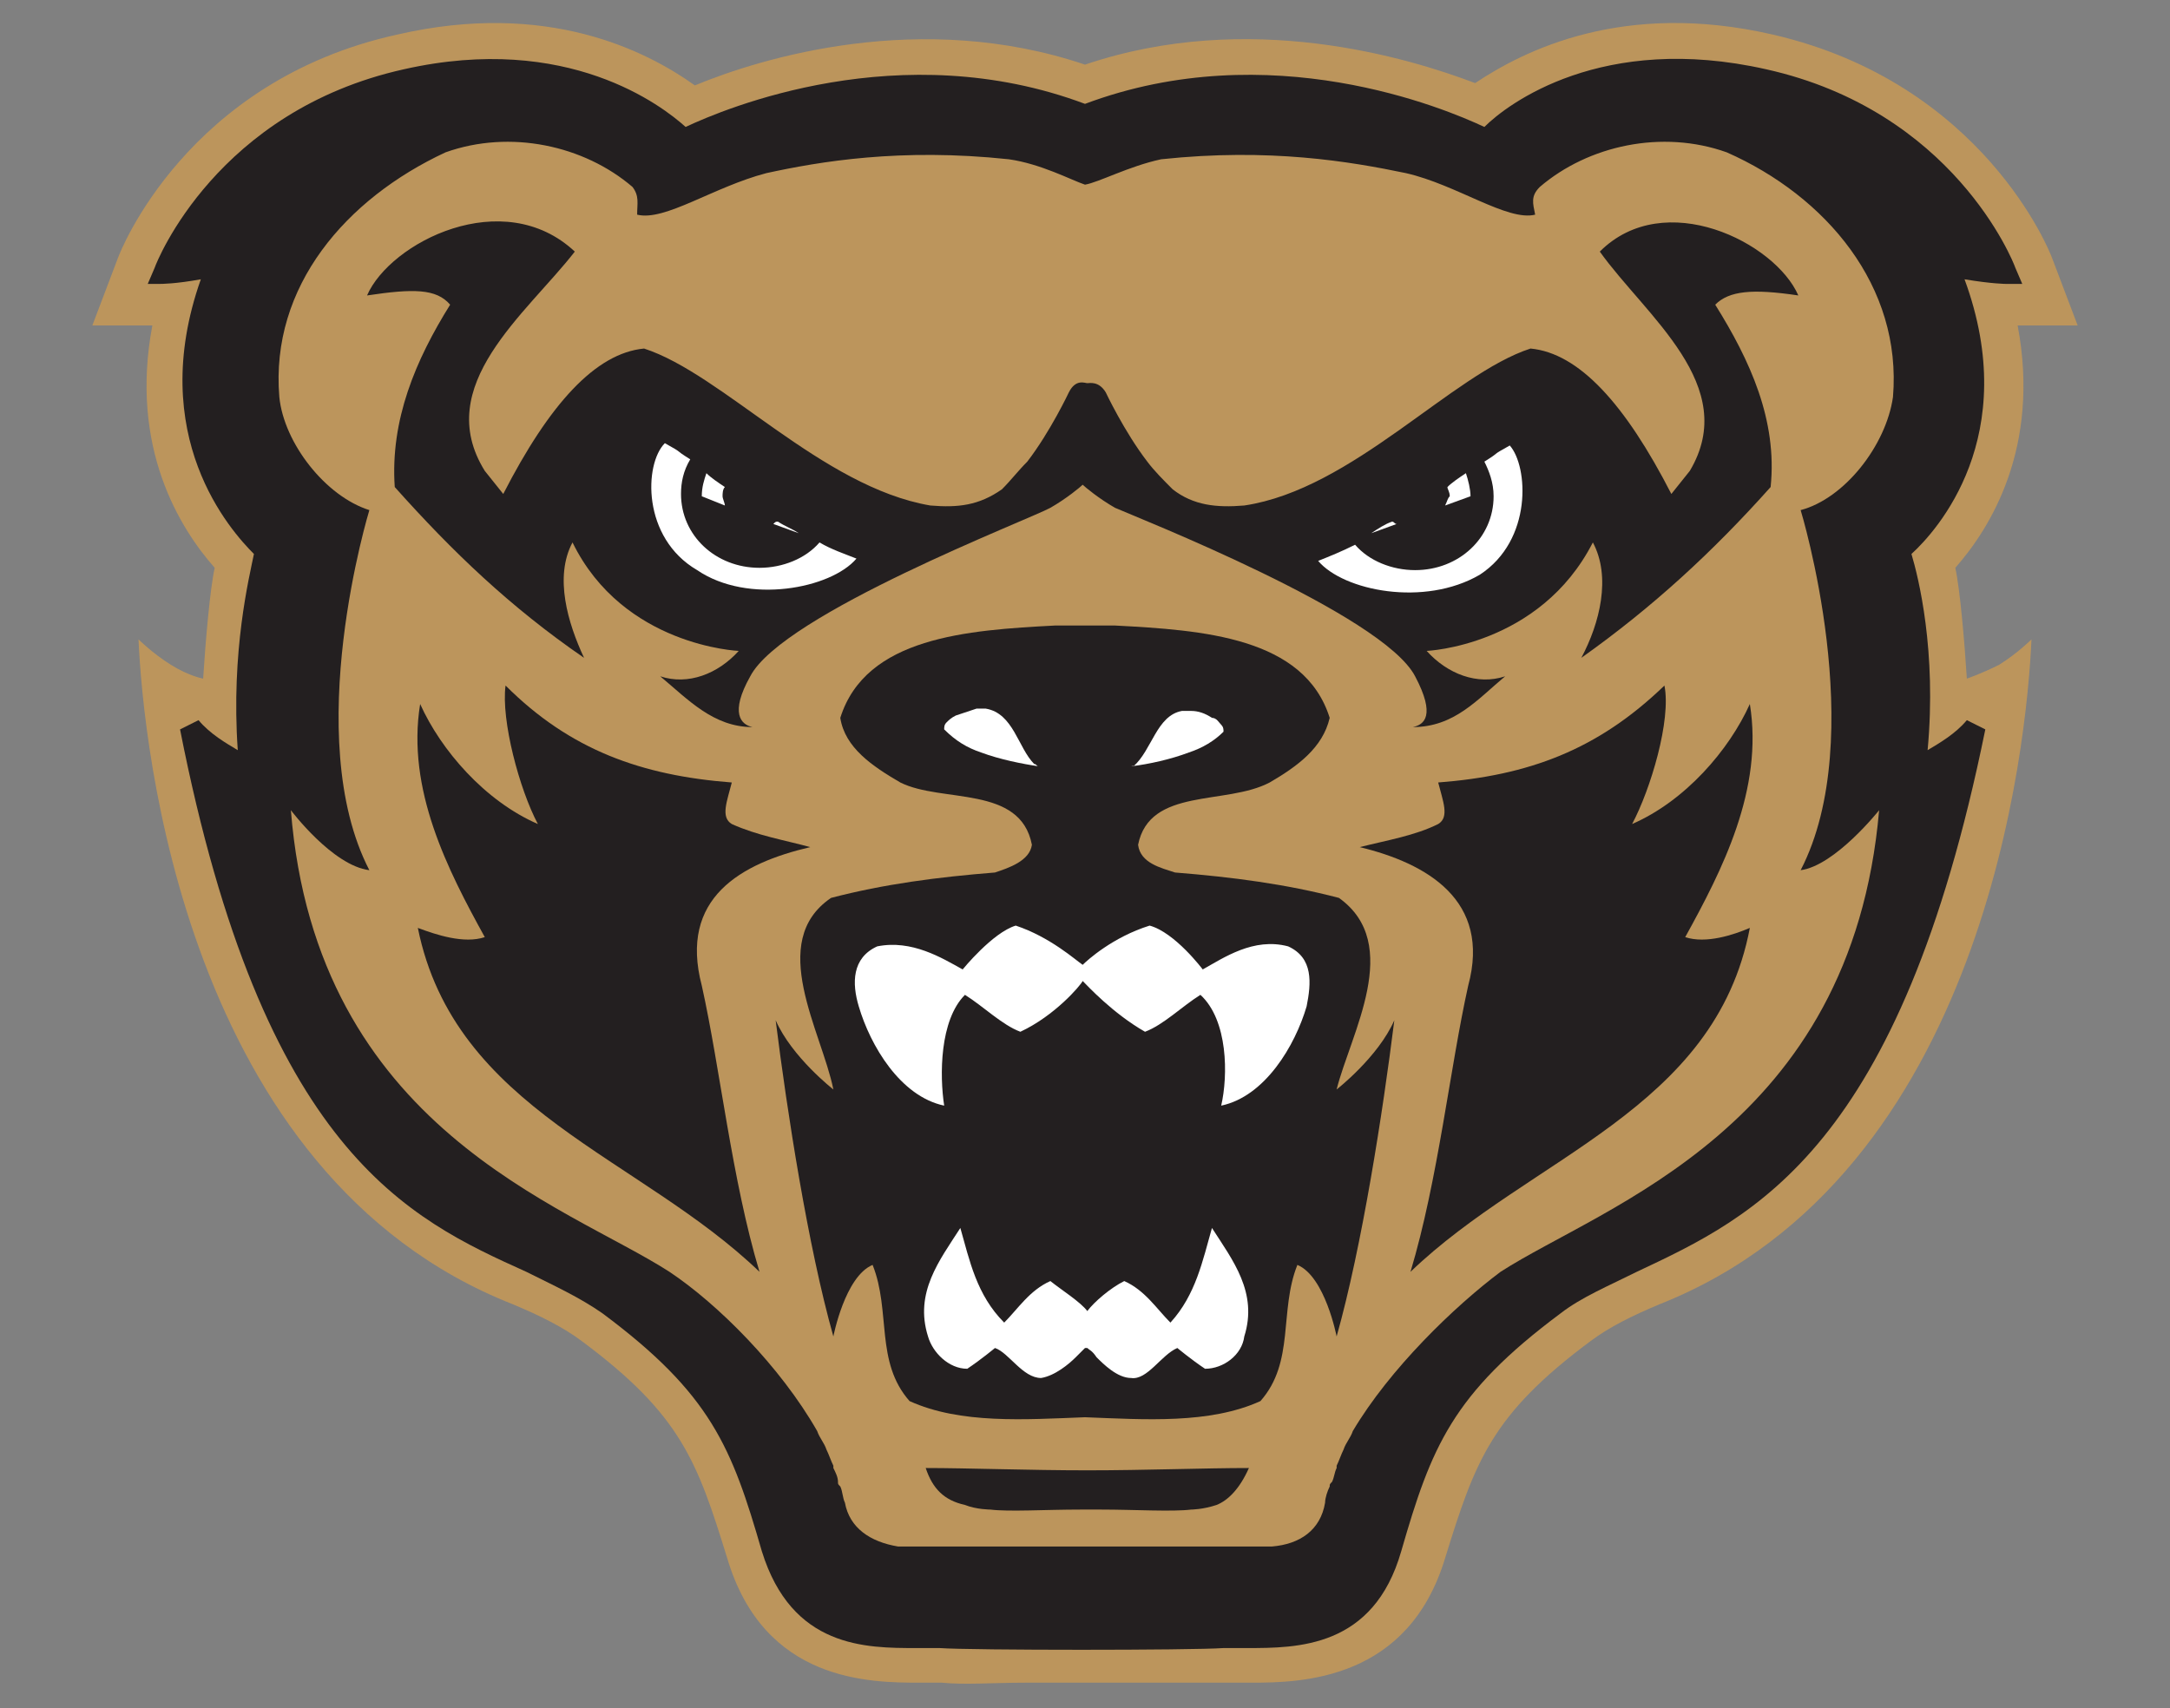
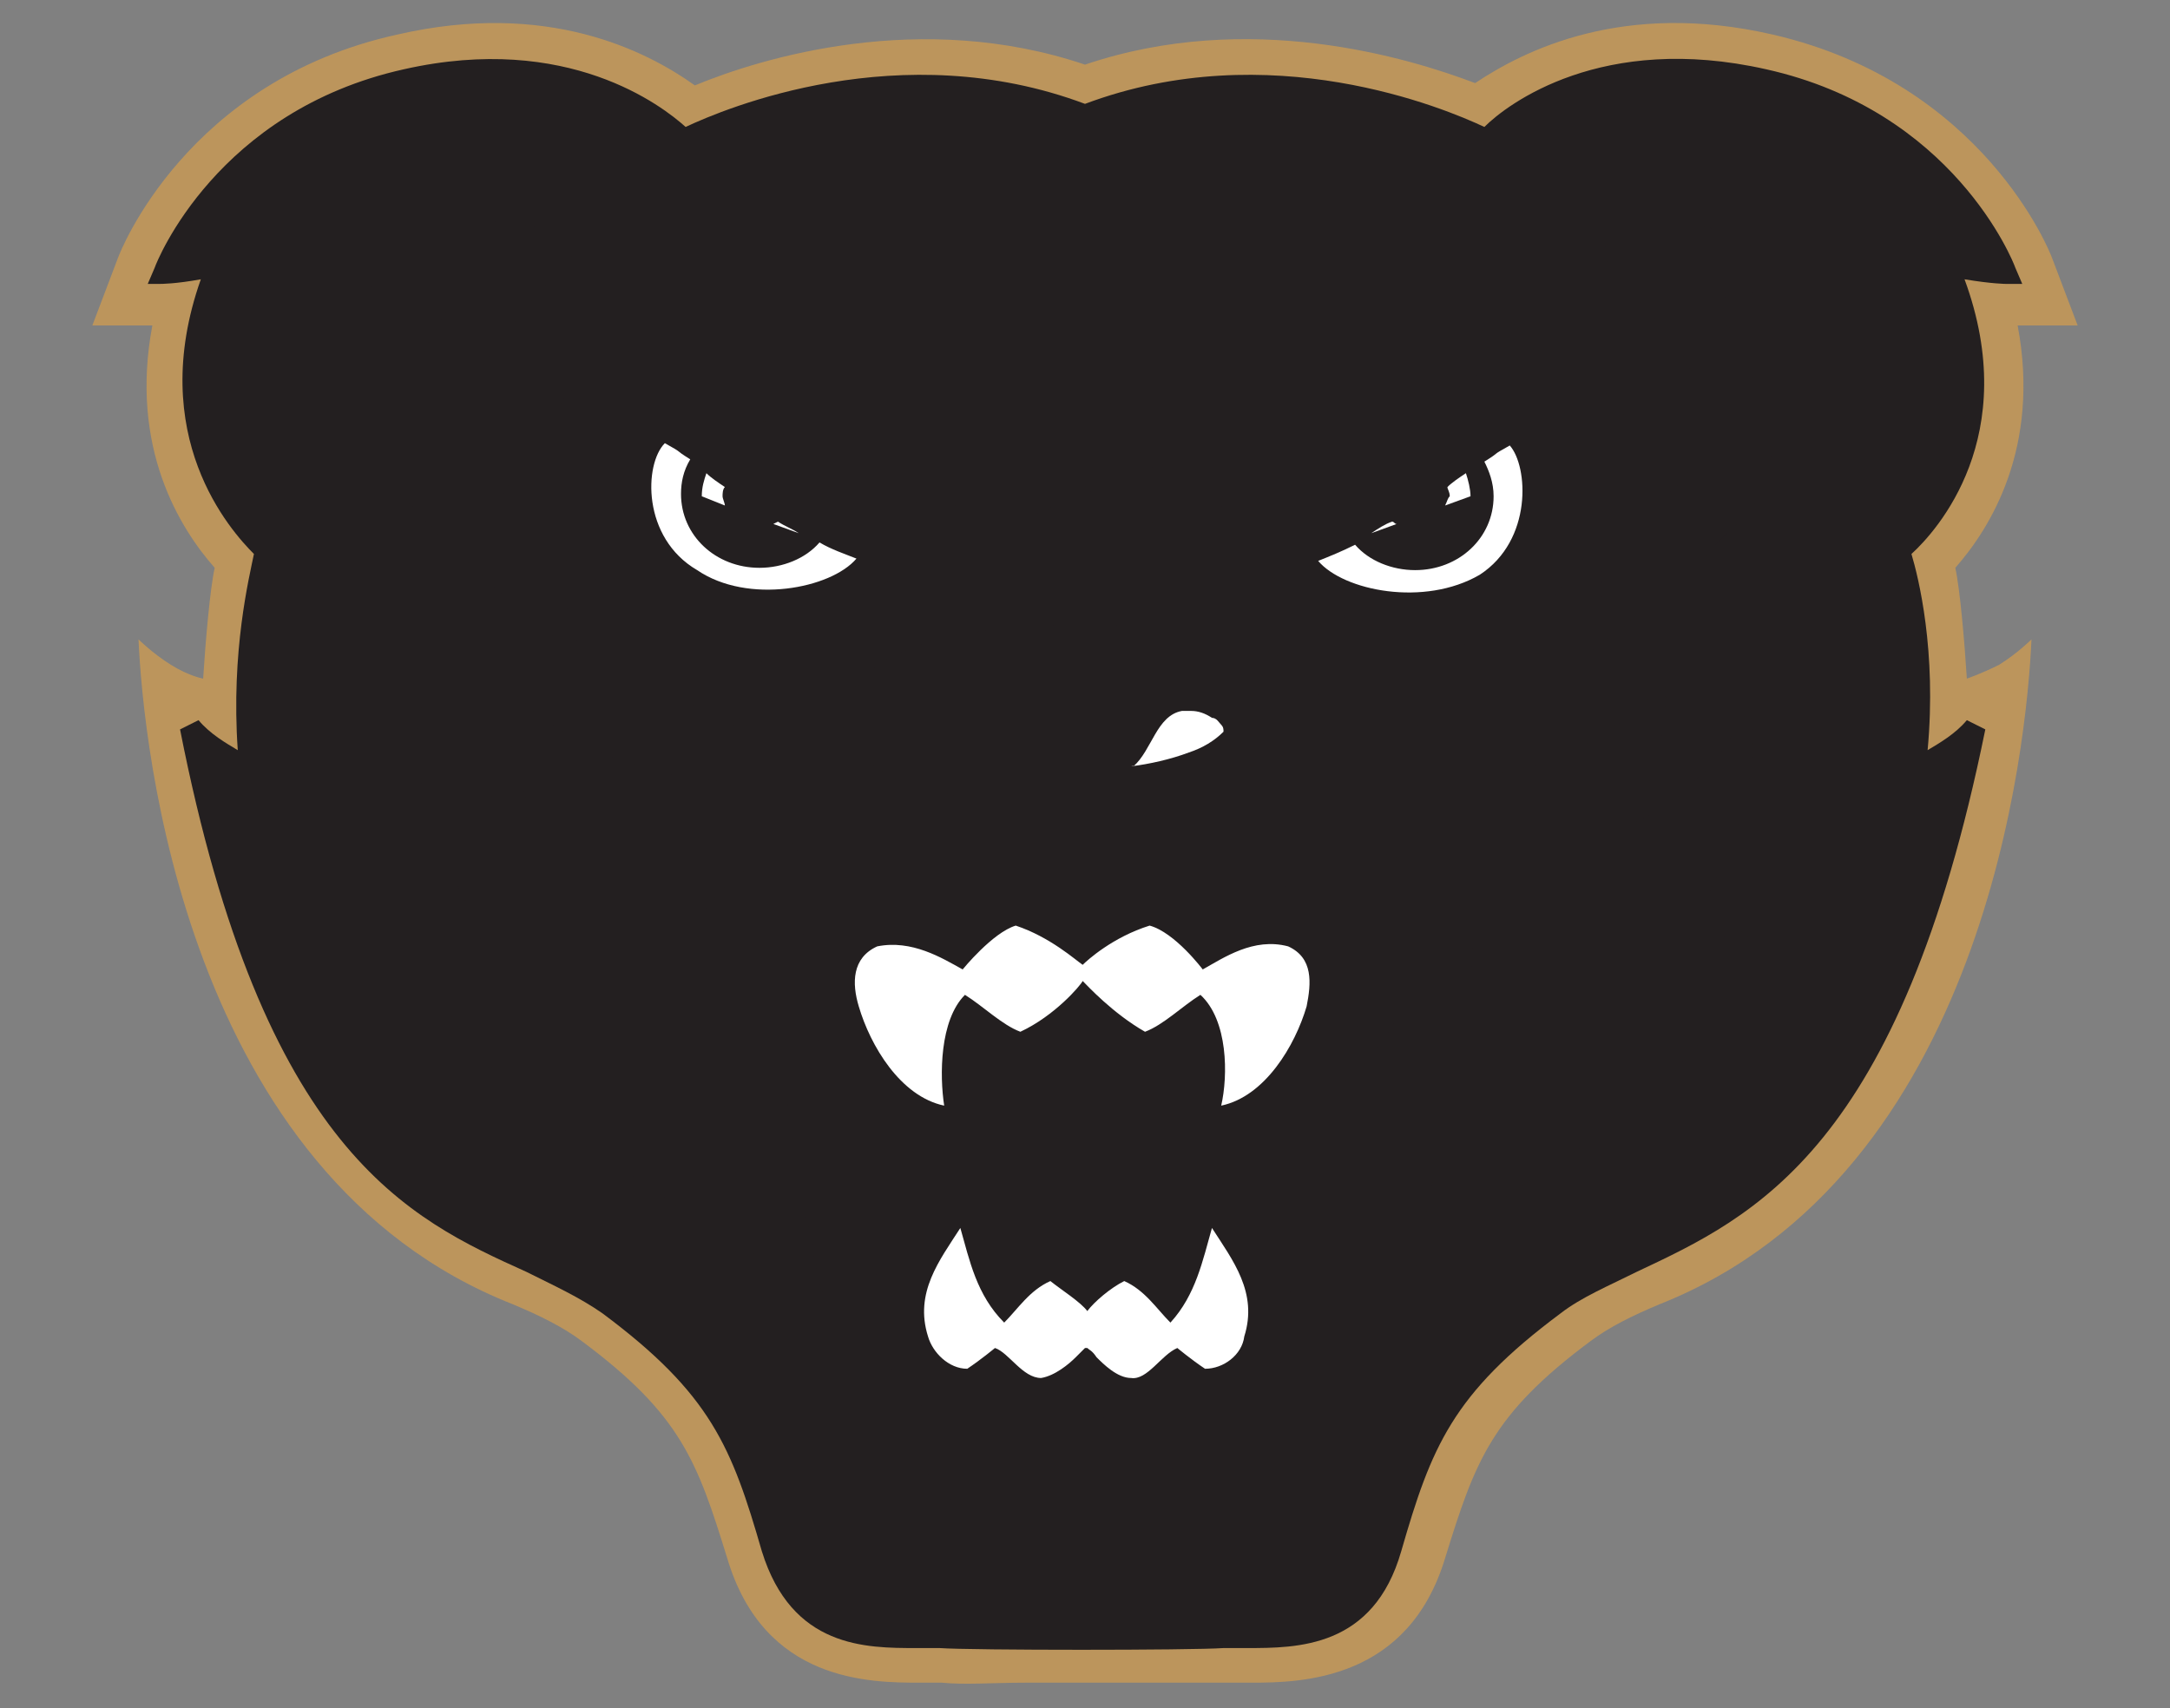
<svg xmlns="http://www.w3.org/2000/svg" xmlns:xlink="http://www.w3.org/1999/xlink" version="1.1" id="Layer_1" x="0px" y="0px" viewBox="0 0 94 74" style="enable-background:new 0 0 94 74;" xml:space="preserve">
  <rect x="0" y="0" width="94" height="74" fill="#808080" stroke="none" />
  <style type="text/css">
	.st0{clip-path:url(#SVGID_2_);fill:#BC955C;}
	.st1{fill:#231F20;}
	.st2{fill:#BC955C;}
	.st3{fill:#FFFFFF;}
	.st4{fill:#96999C;}
</style>
  <g>
    <g>
      <defs>
        <rect id="SVGID_1_" x="4" y="1" width="86" height="72" />
      </defs>
      <clipPath id="SVGID_2_">
        <use xlink:href="#SVGID_1_" style="overflow:visible;" />
      </clipPath>
      <path class="st0" d="M85.2,29.4c-0.1-1.6-0.3-3.9-0.5-4.8c1.5-1.7,3.7-5.2,2.7-10.5H90l-1.1-2.9c-0.1-0.3-3-7.6-12.1-9.7    C70.3,0,66,2.2,63.9,3.6C61,2.5,54.1,0.4,47,2.8h0c-7.1-2.4-14-0.3-16.9,0.9C28,2.2,23.7,0,17.2,1.5c-9.1,2-12,9.4-12.1,9.7    L4,14.1h2.6c-1,5.3,1.2,8.8,2.7,10.5c-0.2,0.9-0.4,3.2-0.5,4.8c0,0-0.6-0.1-1.4-0.6C6.6,28.3,6,27.7,6,27.7    c0.2,4.5,2,23.2,16.2,28.8c1.2,0.5,2.2,1,3,1.6c4.3,3.2,5,5.2,6.3,9.4c1.6,5.4,6.2,5.4,8.4,5.4c0.3,0,0.6,0,0.9,0    c1,0.1,2.2,0,3.6,0c0.8,0,1.8,0,2.7,0h0h0c0.9,0,1.9,0,2.6,0c1.4,0,2.6,0,3.6,0c0.2,0,0.6,0,0.9,0c2.2,0,6.8-0.1,8.4-5.4    c1.3-4.2,2-6.2,6.3-9.4c0.8-0.6,1.8-1.1,3-1.6C86,50.9,87.8,32.2,88,27.7c0,0-0.6,0.6-1.4,1.1C85.8,29.2,85.2,29.4,85.2,29.4     M67.4,56.4c-4.9,3.6-5.7,6.1-7.1,10.5c-1.3,4.4-5,3.7-7.2,3.9c-1.4,0.1-10.8,0.1-12.2,0c-2.2-0.1-5.9,0.6-7.2-3.9    c-1.3-4.4-2.2-6.9-7.1-10.5C21.7,52.8,13.1,54,8.5,31.5c1,1.1,2.6,1.8,2.6,1.8c-0.6-5.5,0.7-9.4,0.7-9.4s-5.4-4.3-2.1-12.3    c-1.6,0.3-2.5,0.3-2.5,0.3s2.5-6.5,10.5-8.3c8-1.8,11.9,2.6,11.9,2.6S38.3,1.8,47,5.2h0c8.7-3.4,17.3,1.1,17.3,1.1s4-4.4,11.9-2.6    c8,1.8,10.5,8.3,10.5,8.3s-0.9,0-2.5-0.3c3.4,8-2.1,12.3-2.1,12.3s1.3,3.9,0.7,9.4c0,0,1.7-0.7,2.6-1.8    C80.9,54,72.3,52.8,67.4,56.4" />
    </g>
    <path class="st1" d="M86.9,12.3c0,0-0.6,0-1.8-0.2c2.5,6.8-1.2,10.9-2.3,11.9c0.3,1,1.1,4.2,0.7,8.5c0.5-0.3,1.2-0.7,1.7-1.3   l0.8,0.4c-3.7,18.2-10,21.1-15.1,23.5c-1.2,0.6-2.4,1.1-3.3,1.8c-4.7,3.5-5.6,5.8-6.9,10.3c-1.2,4.2-4.5,4.2-6.7,4.2   c-0.4,0-0.7,0-1,0c-1.4,0.1-10.9,0.1-12.3,0c-0.3,0-0.6,0-1,0c-2.2,0-5.4,0-6.7-4.2c-1.3-4.5-2.2-6.8-6.9-10.3   c-1-0.7-2.1-1.2-3.3-1.8c-5.1-2.3-11.4-5.2-15-23.5l0.8-0.4c0.5,0.6,1.2,1,1.7,1.3c-0.3-4.3,0.5-7.5,0.7-8.5c-1-1-4.7-5.1-2.3-11.9   c-1.1,0.2-1.7,0.2-1.8,0.2H6.4l0.3-0.7C6.8,11.3,9.4,4.8,17.5,3c7.1-1.6,11.2,1.6,12.2,2.5c1.7-0.8,9.3-4,17.3-1   c8-3,15.6,0.2,17.3,1c1-1,5.1-4.1,12.2-2.5c8.1,1.8,10.7,8.3,10.8,8.6l0.3,0.7H86.9L86.9,12.3z" />
-     <path class="st2" d="M82,17.2c0.4-4.8-2.9-8.7-7.2-10.6c-2.8-1-6-0.3-8.1,1.5c-0.4,0.4-0.3,0.7-0.2,1.2c-1.2,0.3-3.4-1.3-5.6-1.8   C58.5,7,55,6.4,50.3,6.9C48.9,7.2,47.6,7.9,47,8c0,0,0,0,0,0c0,0,0,0,0,0c-0.6-0.2-1.9-0.9-3.3-1.1C39,6.4,35.5,7,33.2,7.5   c-2.3,0.6-4.4,2.1-5.6,1.8c0-0.5,0.1-0.8-0.2-1.2c-2.1-1.8-5.3-2.5-8.1-1.5c-4.3,2-7.6,5.8-7.2,10.6c0.2,2,2,4.3,3.9,4.9   c0,0-3,9.8,0,15.6c-1.6-0.2-3.4-2.6-3.4-2.6c1.1,13.8,11.9,17.1,16.4,20c2.1,1.4,4.8,4.1,6.4,6.9c0,0,0,0,0,0   c0.1,0.3,0.3,0.5,0.4,0.8c0,0,0,0,0,0c0.1,0.2,0.2,0.5,0.3,0.7c0,0,0,0.1,0,0.1c0.1,0.2,0.2,0.4,0.2,0.6c0,0.1,0,0.1,0.1,0.2   c0.1,0.2,0.1,0.5,0.2,0.7c0.2,1.1,1.1,1.7,2.3,1.9h16.2c1.2-0.1,2.1-0.7,2.3-1.9c0-0.2,0.1-0.5,0.2-0.7c0-0.1,0-0.1,0.1-0.2   c0.1-0.2,0.1-0.4,0.2-0.6c0,0,0-0.1,0-0.1c0.1-0.2,0.2-0.5,0.3-0.7c0,0,0,0,0,0c0.1-0.3,0.3-0.5,0.4-0.8c0,0,0,0,0,0   c1.6-2.7,4.4-5.4,6.4-6.9c4.5-2.9,15.2-6.2,16.4-20c0,0-1.9,2.4-3.4,2.6c3-5.8,0-15.6,0-15.6C79.9,21.6,81.7,19.3,82,17.2" />
    <path class="st1" d="M61.1,55.1L61.1,55.1c1.2-4,1.7-8.8,2.5-12.4c1-3.7-1.8-5.3-4.7-6c1.2-0.3,2.4-0.5,3.4-1c0.5-0.3,0.2-1,0-1.8   v0c3.9-0.3,6.9-1.4,9.8-4.2c0.3,1.5-0.6,4.5-1.4,6c2.3-1,4.2-3.2,5.1-5.2c0.6,3.7-1.2,7.2-2.8,10.1c0.9,0.3,2.1-0.1,2.8-0.4   C74.3,48.1,66.3,50.1,61.1,55.1" />
    <path class="st1" d="M40.1,63.6c1.8,0,4.5,0.1,7,0.1c2.5,0,5.1-0.1,7-0.1c-0.4,0.9-0.9,1.4-1.4,1.6c-0.6,0.2-1.1,0.2-1.1,0.2   c-0.8,0.1-2.5,0-3.9,0h-0.9c-1.5,0-3.1,0.1-3.9,0c0,0-0.6,0-1.1-0.2C40.9,65,40.4,64.5,40.1,63.6" />
    <path class="st1" d="M33.6,44.2c0.7,1.6,2.5,3,2.5,3c-0.5-2.5-2.9-6.4-0.1-8.3c2.3-0.6,4.6-0.9,7.1-1.1c0.6-0.2,1.5-0.5,1.6-1.2   c-0.5-2.6-3.9-1.8-5.7-2.7c-1.2-0.7-2.4-1.5-2.6-2.8c1.1-3.5,5.5-3.8,9.3-4c0.4,0,0.9,0,1.3,0c0.4,0,0.9,0,1.3,0   c3.8,0.2,8.2,0.5,9.3,4c-0.3,1.3-1.4,2.1-2.6,2.8c-1.9,1-5.2,0.2-5.7,2.7c0.1,0.8,1,1,1.6,1.2c2.5,0.2,4.8,0.5,7.1,1.1   c2.8,2,0.5,5.9-0.1,8.3c0,0,1.8-1.4,2.5-3c-0.5,4-1.4,9.8-2.5,13.7c0,0-0.5-2.6-1.7-3.1c-0.8,2-0.1,4.2-1.6,5.9   c-2.2,1-5,0.8-7.6,0.7c-2.6,0.1-5.4,0.3-7.6-0.7c-1.5-1.7-0.8-3.9-1.6-5.9c-1.2,0.5-1.7,3.1-1.7,3.1C35,54,34.1,48.2,33.6,44.2" />
    <path class="st1" d="M21,40.6c-1.6-2.9-3.4-6.4-2.8-10.1c0.9,2,2.8,4.2,5.1,5.2c-0.8-1.5-1.6-4.5-1.4-6c2.8,2.8,5.9,3.9,9.8,4.2h0   c-0.2,0.8-0.5,1.5,0,1.8c1.1,0.5,2.3,0.7,3.4,1c-3,0.7-5.7,2.2-4.7,6c0.8,3.6,1.3,8.4,2.5,12.4l0,0c-5.2-5-13.2-7-14.8-14.9   C18.9,40.5,20.1,40.9,21,40.6" />
    <path class="st1" d="M77.9,12.8c-2-0.3-3-0.2-3.6,0.4c1.5,2.4,2.7,5,2.4,7.9c-2.5,2.8-5.1,5.2-8.2,7.4c0.8-1.5,1.3-3.5,0.5-5   c-2.3,4.5-7.2,4.7-7.2,4.7c0.9,1,2.2,1.5,3.4,1.1c-1.2,1-2.2,2.2-4,2.2c0.5-0.1,1-0.5,0.1-2.2c-1.4-2.7-12.1-6.9-13-7.3   c-0.7-0.4-1.3-0.9-1.4-1c-0.1,0.1-0.7,0.6-1.4,1c-0.9,0.5-11.6,4.6-13,7.3c-0.9,1.6-0.4,2.1,0.1,2.2c-1.7,0-2.8-1.2-4-2.2   c1.2,0.4,2.5-0.1,3.4-1.1c0,0-5-0.2-7.2-4.7c-0.8,1.5-0.2,3.5,0.5,5c-3.2-2.2-5.7-4.6-8.2-7.4c-0.2-2.9,0.9-5.5,2.4-7.9   c-0.6-0.7-1.6-0.7-3.6-0.4c1-2.3,5.9-4.8,9-1.9c-2.1,2.7-6.2,5.8-3.9,9.5l0.8,1c2-3.9,4-6.1,6.1-6.3c3.4,1.1,7.7,6,12.4,6.8   c1.2,0.1,2.1,0,3.1-0.7c0.4-0.4,0.7-0.8,1.1-1.2c1-1.3,1.8-3,1.8-3c0.3-0.6,0.7-0.4,0.8-0.4c0.1,0,0.5-0.1,0.8,0.4   c0,0,0.8,1.7,1.8,3c0.3,0.4,0.7,0.8,1.1,1.2c0.9,0.7,1.9,0.8,3.1,0.7c4.7-0.7,9-5.7,12.4-6.8c2.1,0.2,4.1,2.4,6.1,6.3l0.8-1   c2.2-3.7-1.9-6.7-3.9-9.5C72.1,8.1,76.9,10.5,77.9,12.8" />
    <path class="st3" d="M65.4,19.3c-0.9,0.5-0.3,0.2-1.1,0.7c0.2,0.4,0.4,0.9,0.4,1.5c0,1.8-1.5,3.2-3.4,3.2c-1,0-2-0.4-2.6-1.1   c-0.6,0.3-1.1,0.5-1.6,0.7c1.1,1.3,4.6,2,7,0.6C66.4,23.4,66.2,20.2,65.4,19.3" />
    <path class="st3" d="M62.6,21.9l1.1-0.4c0-0.3-0.1-0.7-0.2-1c-0.3,0.2-0.6,0.4-0.8,0.6c0,0,0,0,0,0c0,0.1,0.1,0.2,0.1,0.4   C62.7,21.6,62.7,21.7,62.6,21.9" />
    <path class="st3" d="M59.4,23.1l1.1-0.4c-0.1,0-0.1-0.1-0.2-0.1C60,22.7,59.7,22.9,59.4,23.1" />
    <path class="st3" d="M37.1,24.2c-0.5-0.2-1.1-0.4-1.6-0.7c-0.6,0.7-1.6,1.1-2.6,1.1c-1.9,0-3.4-1.4-3.4-3.2c0-0.5,0.1-1,0.4-1.5   c-0.8-0.5-0.2-0.2-1.1-0.7c-0.9,0.9-1,4.1,1.4,5.5C32.4,26.2,36,25.5,37.1,24.2" />
-     <path class="st3" d="M33.5,22.7l1.1,0.4c-0.3-0.2-0.6-0.3-0.9-0.5C33.6,22.6,33.6,22.6,33.5,22.7" />
+     <path class="st3" d="M33.5,22.7l1.1,0.4c-0.3-0.2-0.6-0.3-0.9-0.5" />
    <path class="st3" d="M31.4,21.9c0-0.1-0.1-0.3-0.1-0.4c0-0.1,0-0.3,0.1-0.4c0,0,0,0,0,0c-0.3-0.2-0.6-0.4-0.8-0.6   c-0.1,0.3-0.2,0.6-0.2,1L31.4,21.9L31.4,21.9z" />
    <path class="st3" d="M37.2,43.6c0.5,1.7,1.8,3.9,3.7,4.3c-0.2-1.3-0.2-3.7,0.9-4.8c0.8,0.5,1.6,1.3,2.4,1.6c1.5-0.7,2.6-2,2.7-2.2   v0c0,0,0,0,0,0c0,0,0,0,0,0c0,0,0,0,0,0c0,0,0.1,0.1,0,0v0c0.2,0.2,1.3,1.4,2.7,2.2c0.8-0.3,1.6-1.1,2.4-1.6   c1.2,1.1,1.2,3.5,0.9,4.8c1.9-0.4,3.2-2.6,3.7-4.3c0.2-1,0.3-2.1-0.8-2.6c-1.5-0.4-2.8,0.5-3.7,1c0,0-1.2-1.6-2.3-1.9   c-1.6,0.5-2.7,1.5-2.9,1.7v0c0,0,0,0,0,0c0,0,0,0,0,0l0,0c-0.3-0.2-1.4-1.2-2.9-1.7C43,40.4,41.7,42,41.7,42   c-0.9-0.5-2.2-1.3-3.7-1C36.9,41.5,36.9,42.6,37.2,43.6" />
    <path class="st4" d="M47,42.5C47,42.5,47,42.5,47,42.5C47,42.5,47,42.5,47,42.5C47,42.5,47,42.5,47,42.5C47,42.5,47,42.5,47,42.5" />
    <path class="st3" d="M41.6,53.2c-0.9,1.4-2,2.8-1.4,4.7c0.2,0.7,0.9,1.4,1.7,1.4c0.6-0.4,1.2-0.9,1.2-0.9c0.6,0.2,1.2,1.3,2,1.3   c0.6-0.1,1.2-0.6,1.5-0.9c0.2-0.2,0.3-0.3,0.4-0.4h0.1c0.1,0.1,0.2,0.1,0.4,0.4c0.3,0.3,0.9,0.9,1.5,0.9c0.7,0.1,1.3-1,2-1.3   c0,0,0.6,0.5,1.2,0.9c0.8,0,1.6-0.6,1.7-1.4c0.6-1.9-0.5-3.3-1.4-4.7c-0.4,1.4-0.7,2.9-1.8,4.1c-0.6-0.6-1.1-1.4-2-1.8   c-0.6,0.3-1.3,0.9-1.6,1.3l0,0.1l0-0.1c-0.3-0.4-1.1-0.9-1.6-1.3c-0.9,0.4-1.4,1.2-2,1.8C42.3,56.1,42,54.6,41.6,53.2" />
    <path class="st3" d="M49,33.2c0.8-0.1,1.7-0.3,2.5-0.6c0.6-0.2,1.1-0.5,1.5-0.9c0-0.1,0-0.2-0.1-0.3c-0.1-0.1-0.2-0.3-0.4-0.3   c-0.3-0.2-0.6-0.3-0.9-0.3c-0.1,0-0.3,0-0.4,0c-1.1,0.2-1.3,1.7-2.1,2.4C49.1,33.2,49.1,33.2,49,33.2" />
-     <path class="st3" d="M42.5,32.6c0.8,0.3,1.8,0.5,2.5,0.6c-0.1,0-0.1-0.1-0.2-0.1c-0.7-0.7-0.9-2.2-2.1-2.4c-0.1,0-0.3,0-0.4,0   c-0.3,0.1-0.6,0.2-0.9,0.3c-0.2,0.1-0.3,0.2-0.4,0.3c-0.1,0.1-0.1,0.2-0.1,0.3C41.4,32.1,41.9,32.4,42.5,32.6" />
  </g>
</svg>